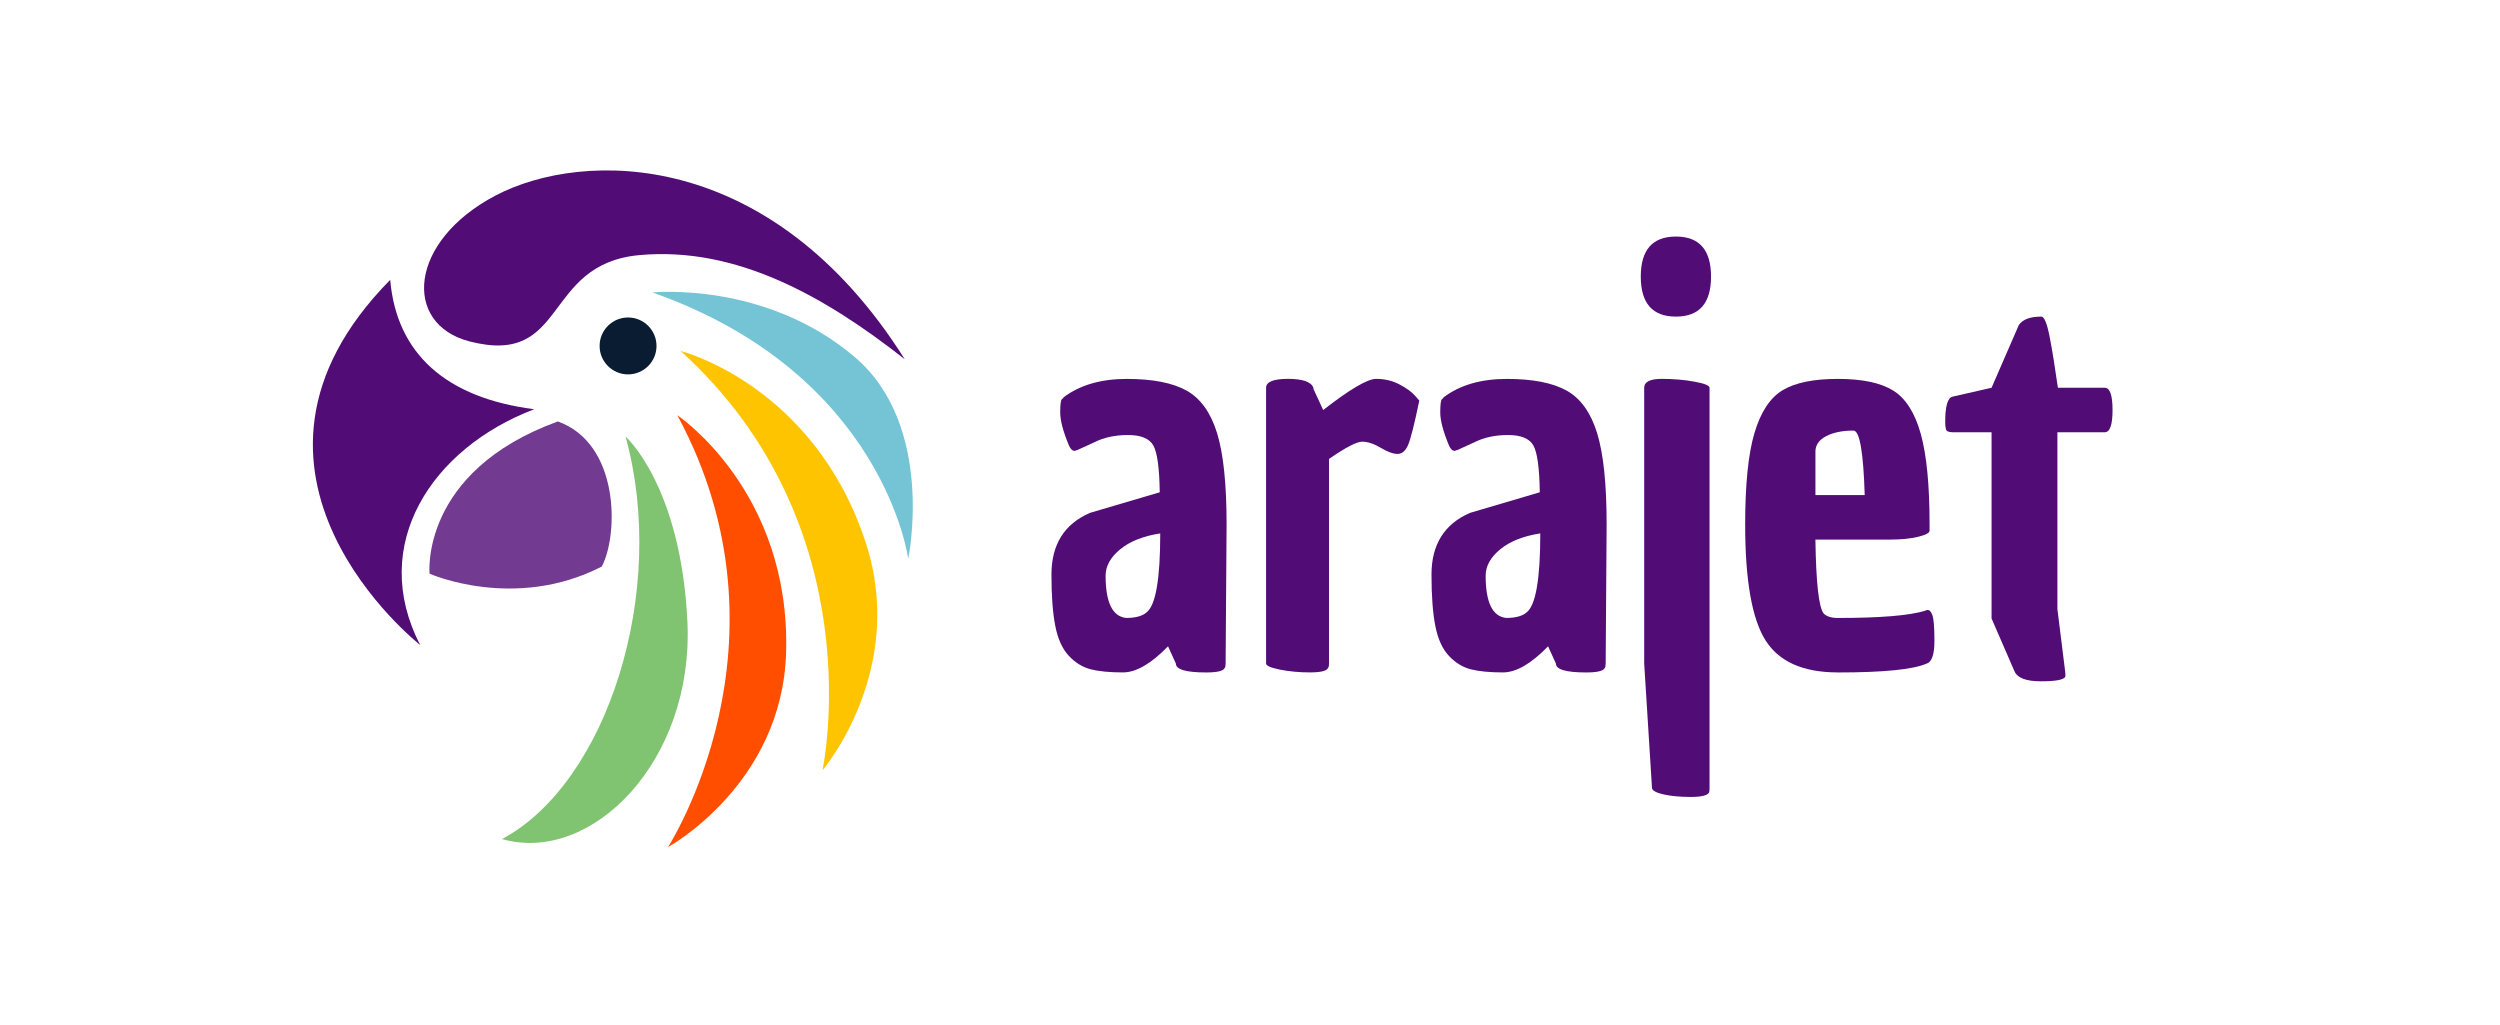
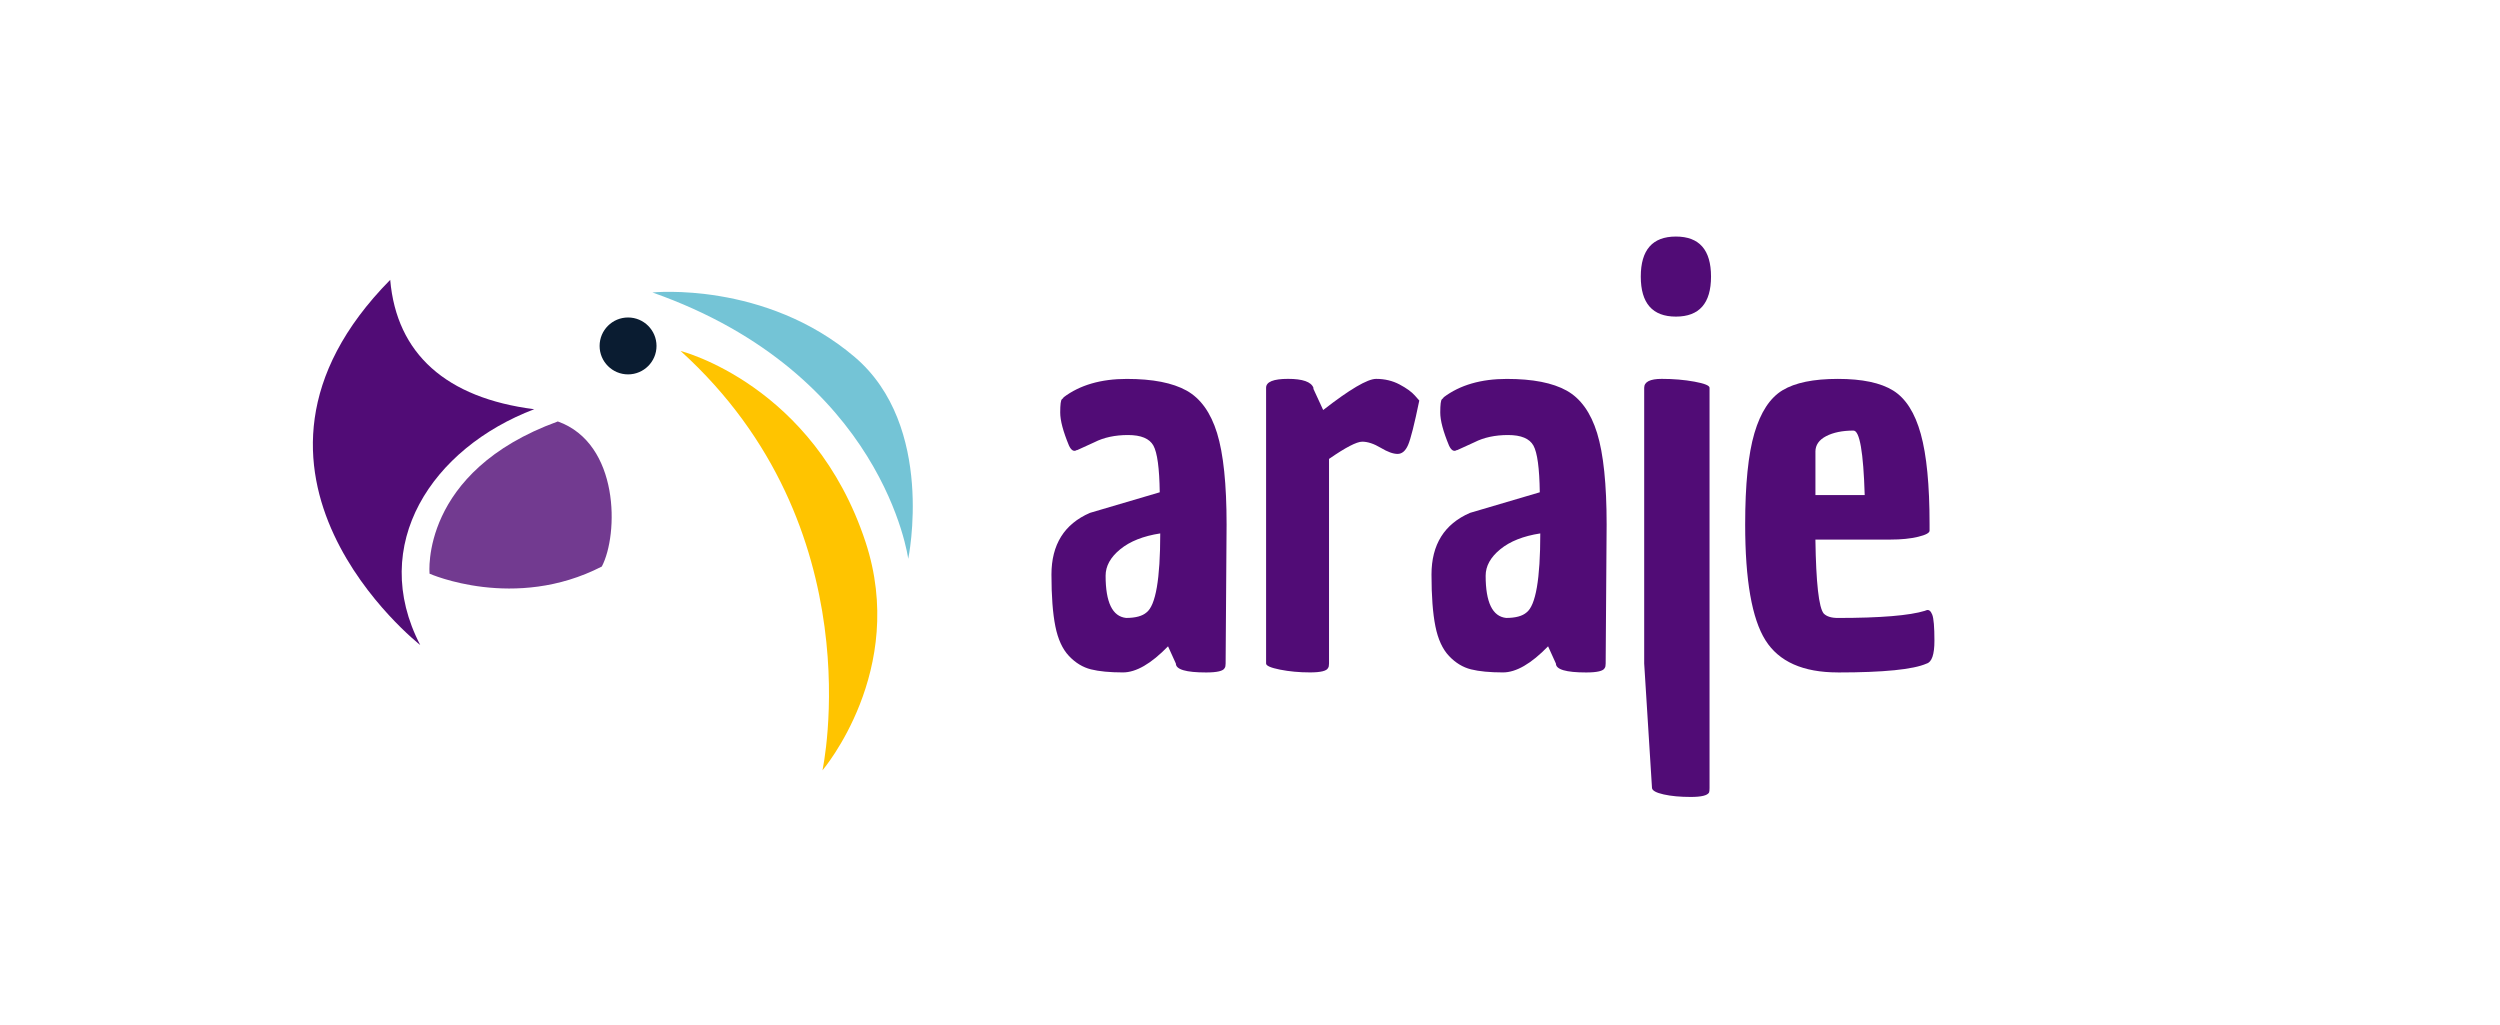
<svg xmlns="http://www.w3.org/2000/svg" id="Layer_1" data-name="Layer 1" viewBox="0 0 1136.12 465.85">
  <defs>
    <style>
      .cls-1 {
        fill: #74c4d6;
      }

      .cls-2 {
        fill: #ff4e00;
      }

      .cls-3 {
        fill: #0a1c31;
      }

      .cls-4 {
        fill: #723a90;
      }

      .cls-5 {
        fill: #80c371;
      }

      .cls-6 {
        fill: #ffc400;
      }

      .cls-7 {
        fill: #510c76;
      }
    </style>
  </defs>
  <g>
    <path class="cls-7" d="M190.97,293.13s-100.01-78.36-13.64-165.95c2.9,33.63,25.48,53.7,65.45,58.79-46.52,17.68-75.45,61.64-51.81,107.16Z" />
    <path class="cls-4" d="M195.21,260.71s-4.51-46.32,58.29-69.18c28.17,10.08,27.63,51.36,19.99,65.93-39.66,20.4-78.28,3.25-78.28,3.25Z" />
-     <path class="cls-7" d="M213.37,155.15c-30.51-7.9-27.77-45.54,11.87-66.31,39.64-20.77,125.1-22.07,185.92,74.41-36.05-28.32-76.39-51.4-120.66-47.31-44.27,4.09-32.2,50.84-77.13,39.21Z" />
    <path class="cls-1" d="M296.49,132.91s51.18-5.27,91.87,29.28c37,31.42,24.38,91.77,24.38,91.77,0,0-10.97-83.97-116.25-121.05Z" />
    <path class="cls-6" d="M309.33,159.51s60.39,15.2,84,86.77c19.25,58.36-19.57,103.8-19.57,103.8,0,0,24.02-110.39-64.44-190.56Z" />
-     <path class="cls-2" d="M307.78,188.68s51.59,34.39,49.46,107.91c-1.74,59.95-53.67,88.38-53.67,88.38,0,0,60.09-92.9,4.22-196.29Z" />
-     <path class="cls-5" d="M284.27,198.37s25.16,22.17,28.12,84.11c3.04,63.55-43.69,110.4-84.25,98.83,47.93-25.59,75.57-112.86,56.13-182.94Z" />
    <circle class="cls-3" cx="285.42" cy="157.21" r="12.93" />
  </g>
  <g>
    <path class="cls-7" d="M530.82,293.71c-7.69,7.92-14.52,11.87-20.51,11.87s-10.83-.47-14.52-1.39c-3.7-.93-7.02-2.94-9.98-6.06-2.96-3.12-5.03-7.62-6.21-13.52-1.18-5.89-1.77-13.73-1.77-23.5,0-13.64,5.84-22.99,17.51-28.04l31.7-9.35c-.15-10.95-1.11-18.02-2.88-21.22-1.77-3.2-5.62-4.8-11.53-4.8s-11.01,1.1-15.3,3.29l-7.76,3.54h-.22c-1.33.85-2.51.17-3.55-2.02-2.66-6.4-3.99-11.41-3.99-15.03s.26-5.64.78-6.06c.52-.42.78-.71.78-.88,7.39-5.56,16.96-8.34,28.71-8.34s20.8,1.77,27.16,5.31c6.35,3.54,10.97,9.98,13.86,19.33,2.88,9.35,4.32,23.21,4.32,41.56l-.44,63.16c0,1.01-.15,1.68-.44,2.02-.59,1.35-3.4,2.02-8.42,2.02-9.17,0-13.75-1.35-13.75-4.04l-3.55-7.83ZM502.44,261.62c0,12.13,3.1,18.53,9.31,19.2,4.28,0,7.39-.84,9.31-2.53,4.14-3.2,6.21-15.16,6.21-35.88-7.69,1.18-13.75,3.58-18.18,7.2-4.43,3.62-6.65,7.62-6.65,12Z" />
    <path class="cls-7" d="M601.32,186.33c12.12-9.43,20.14-14.15,24.05-14.15s7.46.85,10.64,2.53c3.18,1.69,5.5,3.37,6.98,5.05l2,2.27c-2.22,10.78-3.92,17.52-5.1,20.21-1.18,2.7-2.77,4.04-4.77,4.04s-4.54-.92-7.65-2.78c-3.1-1.85-5.91-2.78-8.42-2.78s-7.54,2.61-15.08,7.83v92.98c0,1.01-.15,1.68-.44,2.02-.59,1.35-3.33,2.02-8.2,2.02s-9.42-.42-13.64-1.26c-4.21-.84-6.32-1.77-6.32-2.78v-125.32c0-2.69,3.33-4.04,9.98-4.04s10.49,1.35,11.53,4.04v.51l4.43,9.6Z" />
    <path class="cls-7" d="M703.53,293.71c-7.69,7.92-14.52,11.87-20.51,11.87s-10.83-.47-14.52-1.39c-3.7-.93-7.02-2.94-9.98-6.06-2.96-3.12-5.03-7.62-6.21-13.52-1.18-5.89-1.77-13.73-1.77-23.5,0-13.64,5.84-22.99,17.51-28.04l31.7-9.35c-.15-10.95-1.11-18.02-2.88-21.22-1.77-3.2-5.62-4.8-11.53-4.8s-11.01,1.1-15.3,3.29l-7.76,3.54h-.22c-1.33.85-2.51.17-3.55-2.02-2.66-6.4-3.99-11.41-3.99-15.03s.26-5.64.78-6.06c.52-.42.78-.71.78-.88,7.39-5.56,16.96-8.34,28.71-8.34s20.8,1.77,27.16,5.31c6.35,3.54,10.97,9.98,13.86,19.33,2.88,9.35,4.32,23.21,4.32,41.56l-.44,63.16c0,1.01-.15,1.68-.44,2.02-.59,1.35-3.4,2.02-8.42,2.02-9.17,0-13.75-1.35-13.75-4.04l-3.55-7.83ZM675.15,261.62c0,12.13,3.1,18.53,9.31,19.2,4.28,0,7.39-.84,9.31-2.53,4.14-3.2,6.21-15.16,6.21-35.88-7.69,1.18-13.75,3.58-18.18,7.2-4.43,3.62-6.65,7.62-6.65,12Z" />
    <path class="cls-7" d="M761.61,143.88c-10.64,0-15.96-6.06-15.96-18.19s5.32-18.19,15.96-18.19,15.96,6.06,15.96,18.19-5.32,18.19-15.96,18.19ZM747.2,176.22c0-2.69,2.66-4.04,7.98-4.04s10.27.42,14.85,1.26c4.58.84,6.87,1.77,6.87,2.78v181.91c0,1.01-.08,1.68-.22,2.02-.74,1.35-3.51,2.02-8.31,2.02s-8.91-.38-12.3-1.14c-3.4-.76-5.18-1.73-5.32-2.91l-3.55-56.6v-125.32Z" />
    <path class="cls-7" d="M835.21,305.58c-15.82,0-26.79-4.88-32.92-14.65-6.13-9.77-9.2-27.29-9.2-52.55,0-18.19,1.4-32.04,4.21-41.56,2.81-9.51,7.06-16,12.75-19.45,5.69-3.45,14.08-5.18,25.16-5.18s19.47,1.77,25.16,5.31c5.69,3.54,9.87,10.11,12.53,19.71,2.66,9.6,3.99,23.24,3.99,40.93v3.03c0,1.01-1.74,1.94-5.21,2.78-3.47.84-7.65,1.26-12.53,1.26h-34.14c.29,19.71,1.55,30.91,3.77,33.6,1.33,1.35,3.47,2.02,6.43,2.02,19.36,0,32.59-1.09,39.68-3.28.29-.17.52-.25.66-.25,1.03-.34,1.88.34,2.55,2.02.67,1.69,1,5.65,1,11.88s-1.18,9.69-3.55,10.36c-6.06,2.69-19.51,4.04-40.35,4.04ZM825.02,205.28v19.71h22.39c-.59-19.54-2.29-29.31-5.1-29.31-5.03,0-9.17.85-12.42,2.53-3.25,1.69-4.88,4.04-4.88,7.07Z" />
-     <path class="cls-7" d="M905.05,196.43h-17.74c-1.77,0-2.77-.46-2.99-1.39-.22-.92-.33-1.98-.33-3.16,0-7.24,1.11-11.12,3.33-11.62l17.74-4.04,12.41-28.55c1.77-2.53,5.17-3.79,10.2-3.79,1.33,0,2.58,3.03,3.77,9.1,1.18,6.06,2.44,13.81,3.77,23.24h21.28c2.36,0,3.55,3.37,3.55,10.11s-1.18,10.11-3.55,10.11h-21.51v80.34l3.55,28.55v.25c.14,1.01.14,1.68,0,2.02-.74,1.35-4.43,2.02-11.08,2.02s-10.64-1.52-11.97-4.55l-10.42-24v-84.64Z" />
  </g>
</svg>